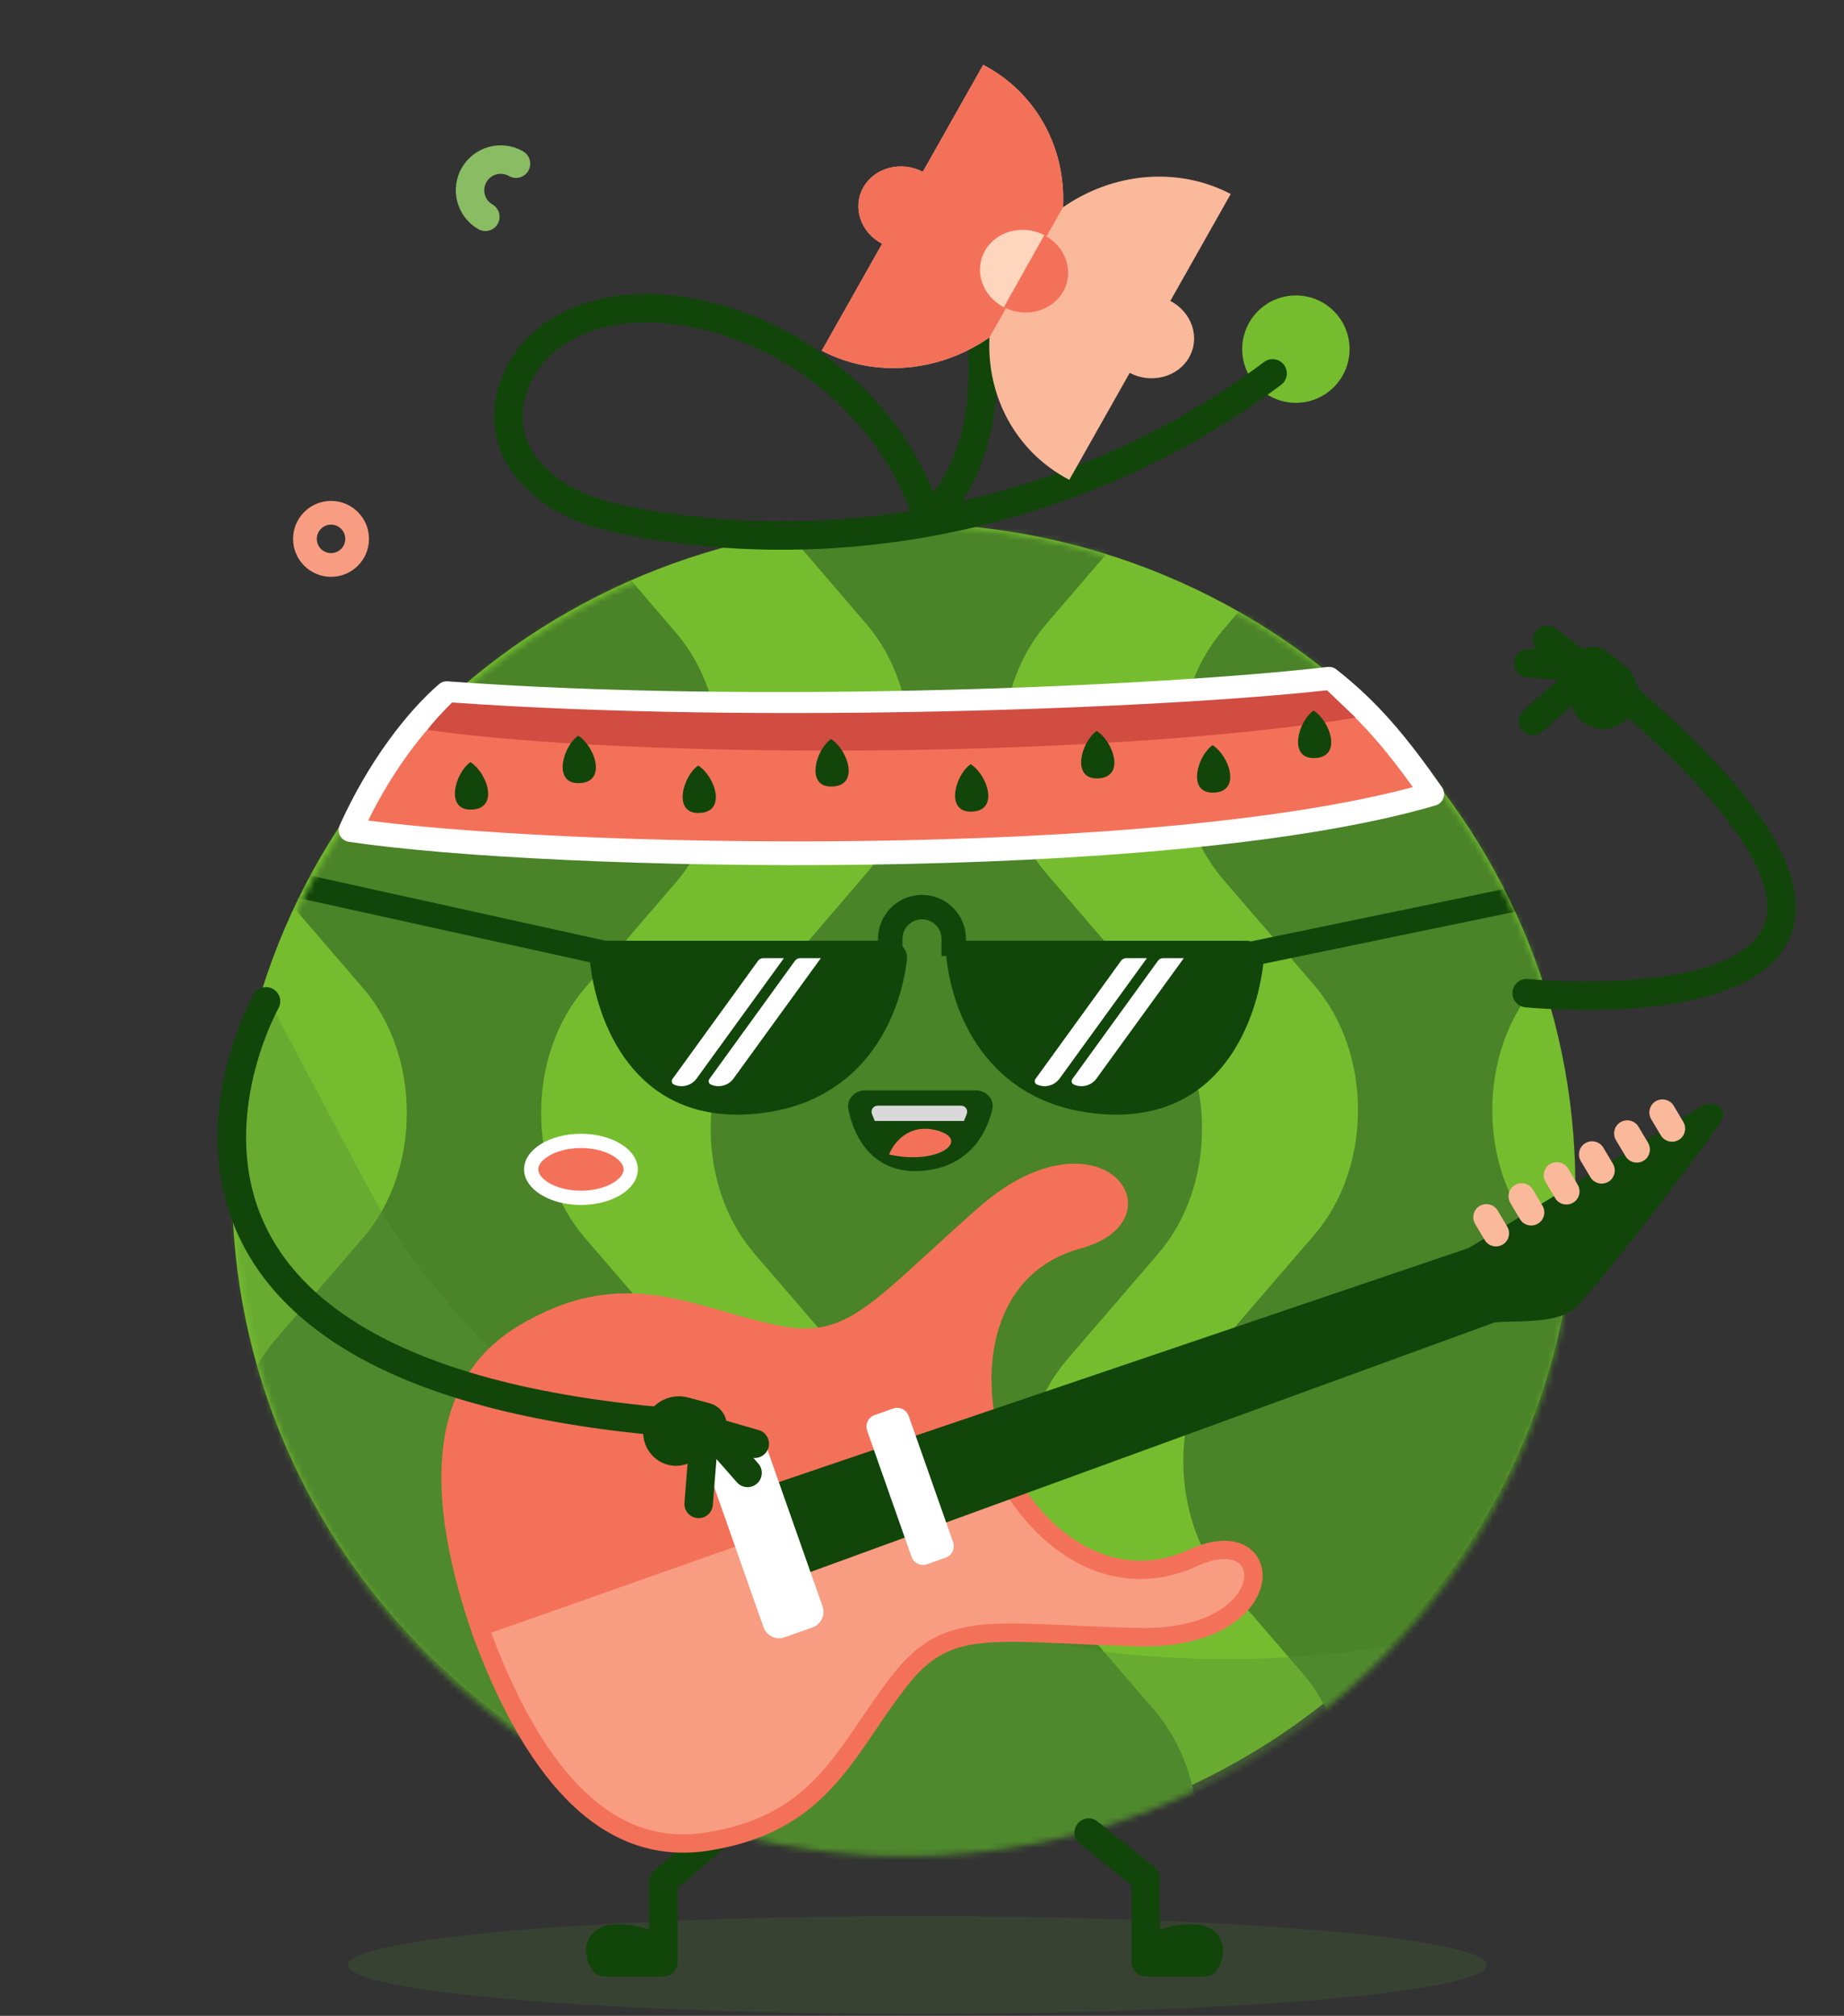
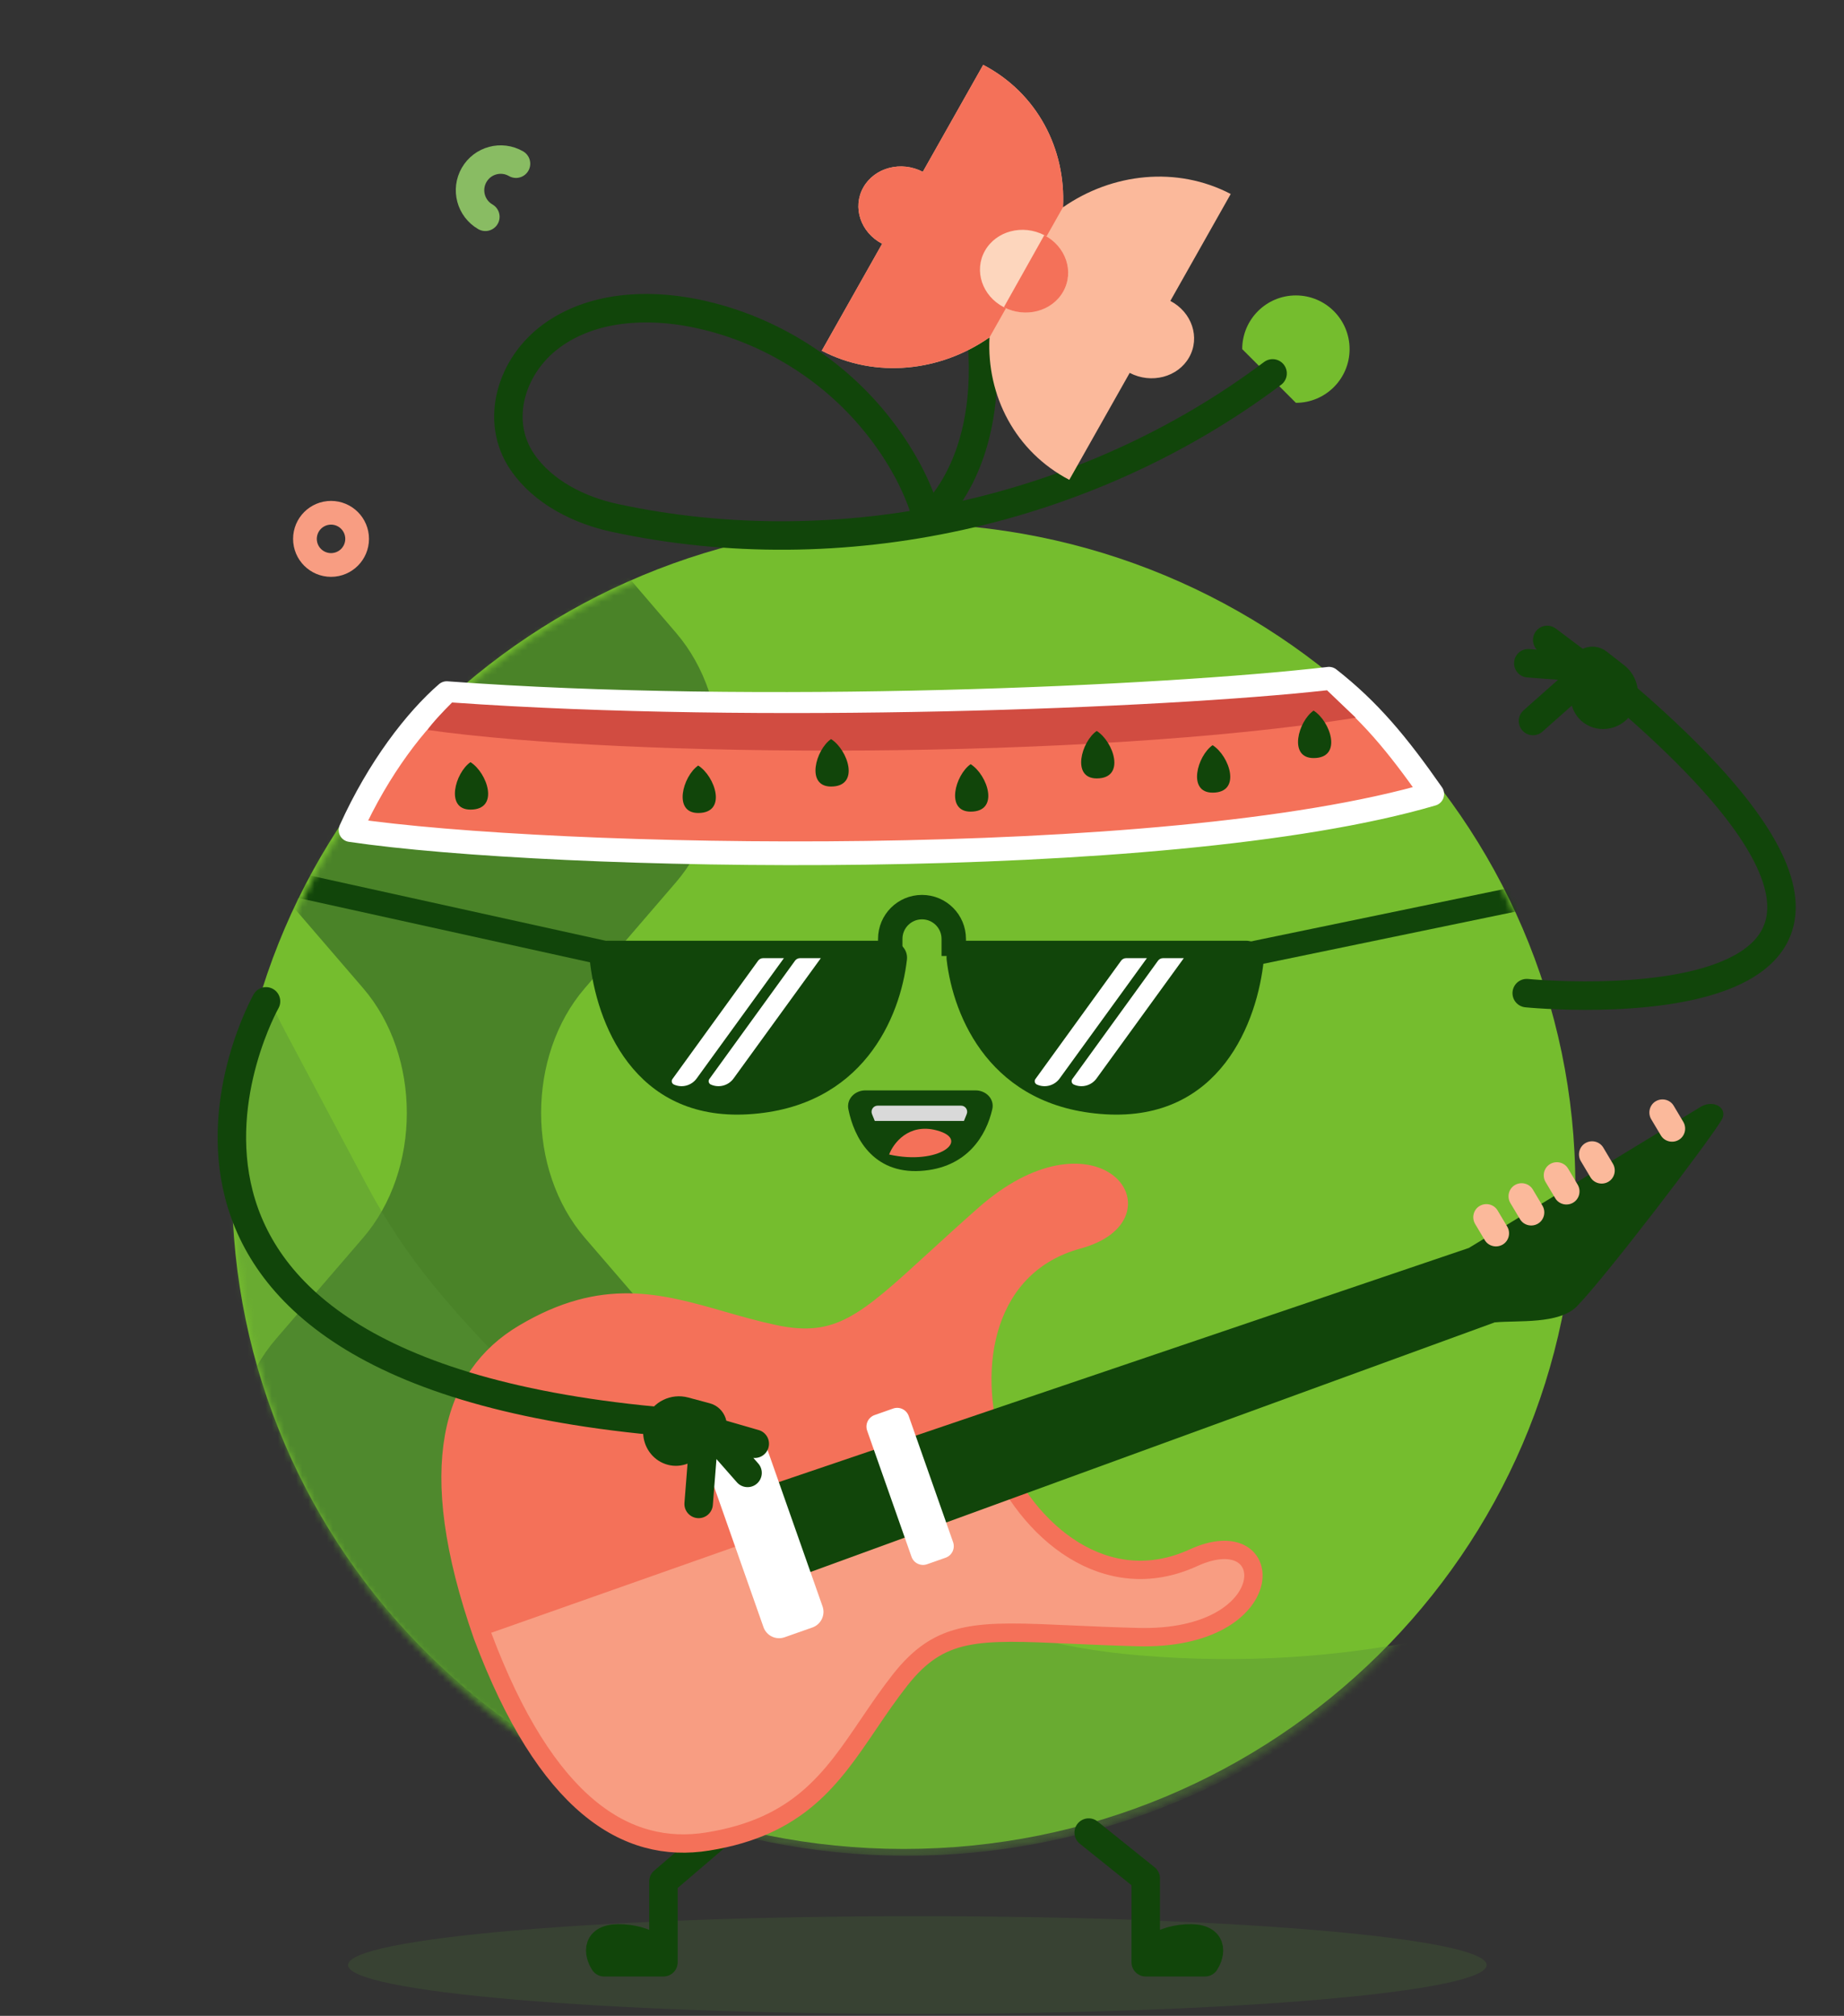
<svg xmlns="http://www.w3.org/2000/svg" width="302" height="330" viewBox="0 0 302 330" fill="none">
  <rect x="0" y="0" width="302" height="330" fill="#333333" stroke="none" />
-   <path d="M212.235 65.945C217.09 65.945 221.027 62.009 221.027 57.154C221.027 52.298 217.09 48.362 212.235 48.362C207.379 48.362 203.443 52.298 203.443 57.154C203.443 62.009 207.379 65.945 212.235 65.945Z" fill="#75BD2E" />
+   <path d="M212.235 65.945C217.09 65.945 221.027 62.009 221.027 57.154C221.027 52.298 217.09 48.362 212.235 48.362C207.379 48.362 203.443 52.298 203.443 57.154Z" fill="#75BD2E" />
  <path d="M56.158 88.216C56.158 89.289 55.289 90.158 54.216 90.158C53.143 90.158 52.273 89.289 52.273 88.216C52.273 87.143 53.143 86.273 54.216 86.273C55.289 86.273 56.158 87.143 56.158 88.216Z" stroke="#F89D82" stroke-width="8.547" />
  <path d="M84.509 26.797C82.108 25.41 79.038 26.233 77.652 28.634C76.266 31.035 77.088 34.105 79.489 35.491" stroke="#89BC63" stroke-width="4.662" stroke-linecap="round" />
  <path d="M150.239 329.682C201.733 329.682 243.477 326.1 243.477 321.682C243.477 317.263 201.733 313.682 150.239 313.682C98.744 313.682 57 317.263 57 321.682C57 326.1 98.744 329.682 150.239 329.682Z" fill="#579035" fill-opacity="0.16" />
  <path d="M148 302.68C208.751 302.68 258 254.103 258 194.18C258 134.257 208.751 85.68 148 85.68C87.249 85.68 38 134.257 38 194.18C38 254.103 87.249 302.68 148 302.68Z" fill="#75BD2E" />
  <mask id="mask0_766_12108" style="mask-type:luminance" maskUnits="userSpaceOnUse" x="38" y="86" width="220" height="218">
    <path d="M148.25 303.898C208.863 303.898 258 255.12 258 194.949C258 134.778 208.863 86 148.25 86C87.637 86 38.5 134.778 38.5 194.949C38.5 255.12 87.637 303.898 148.25 303.898Z" fill="white" />
  </mask>
  <g mask="url(#mask0_766_12108)">
    <path d="M79.179 508.224L105.772 477.581C115.404 466.481 115.404 447.658 105.768 436.562L97.218 426.716C87.6 415.64 87.579 396.863 97.169 385.752L110.183 370.668C119.756 359.575 119.753 340.843 110.176 329.753L97.703 315.31C88.123 304.22 88.127 285.477 97.703 274.387L110.04 260.104C119.613 249.021 119.62 230.299 110.061 219.202L95.787 202.639C86.235 191.556 86.232 172.855 95.78 161.765L110.7 144.44C120.234 133.367 120.248 114.704 110.731 103.611L92.343 82.177C82.836 71.094 82.84 52.448 92.353 41.372L109.565 21.334C119.093 10.241 119.082 -8.439 109.538 -19.515L77.643 -56.526H77.605L45.711 -19.515C36.166 -8.439 36.155 10.237 45.682 21.334L62.895 41.372C72.408 52.448 72.412 71.094 62.905 82.177L44.517 103.611C35 114.704 35.014 133.367 44.548 144.44L59.468 161.765C69.016 172.855 69.013 191.553 59.461 202.639L45.187 219.202C35.625 230.299 35.635 249.021 45.208 260.104L57.545 274.387C67.125 285.477 67.125 304.22 57.545 315.31L45.072 329.753C35.495 340.839 35.495 359.575 45.065 370.668L58.079 385.752C67.669 396.866 67.645 415.64 58.03 426.716L49.48 436.562C39.844 447.658 39.844 466.481 49.476 477.581L76.069 508.224H79.165H79.179Z" fill="#4A8328" />
-     <path d="M234.956 507.75L261.55 477.107C271.182 466.006 271.182 447.184 261.546 436.088L252.996 426.242C243.378 415.166 243.357 396.388 252.947 385.278L265.961 370.194C275.534 359.101 275.53 340.368 265.954 329.279L253.481 314.835C243.901 303.746 243.905 285.003 253.481 273.913L265.818 259.629C275.391 248.547 275.398 229.825 265.839 218.728L251.565 202.165C242.013 191.082 242.01 172.381 251.558 161.291L266.477 143.966C276.012 132.893 276.026 114.23 266.509 103.137L248.12 81.703C238.614 70.62 238.617 51.974 248.131 40.898L265.343 20.86C274.871 9.767 274.86 -8.914 265.315 -19.989L233.421 -57H233.383L201.488 -19.989C191.943 -8.914 191.933 9.763 201.46 20.86L218.673 40.898C228.186 51.974 228.19 70.62 218.683 81.703L200.295 103.137C190.778 114.23 190.792 132.893 200.326 143.966L215.245 161.291C224.794 172.381 224.79 191.079 215.238 202.165L200.965 218.728C191.402 229.825 191.413 248.547 200.986 259.629L213.322 273.913C222.902 285.003 222.902 303.746 213.322 314.835L200.85 329.279C191.273 340.365 191.273 359.101 200.843 370.194L213.856 385.278C223.447 396.392 223.422 415.166 213.808 426.242L205.257 436.088C195.622 447.184 195.622 466.006 205.254 477.107L231.847 507.75H234.943H234.956Z" fill="#4A8328" />
-     <path d="M158.18 569L184.773 538.357C194.406 527.257 194.406 508.435 184.77 497.338L176.22 487.492C166.601 476.416 166.58 457.639 176.171 446.528L189.185 431.444C198.758 420.351 198.754 401.619 189.178 390.529L176.705 376.086C167.125 364.996 167.128 346.254 176.705 335.164L189.042 320.88C198.614 309.797 198.621 291.075 189.063 279.979L174.789 263.415C165.237 252.332 165.233 233.631 174.782 222.542L189.701 205.216C199.236 194.144 199.25 175.481 189.733 164.388L171.344 142.953C161.838 131.87 161.841 113.225 171.355 102.149L188.567 82.11C198.094 71.017 198.084 52.337 188.539 41.261L156.645 4.25H156.606L124.712 41.261C115.167 52.337 115.157 71.014 124.684 82.11L141.896 102.149C151.41 113.225 151.413 131.87 141.907 142.953L123.518 164.388C114.001 175.481 114.015 194.144 123.55 205.216L138.469 222.542C148.018 233.631 148.014 252.329 138.462 263.415L124.188 279.979C114.626 291.075 114.637 309.797 124.209 320.88L136.546 335.164C146.126 346.254 146.126 364.996 136.546 376.086L124.073 390.529C114.497 401.615 114.497 420.351 124.066 431.444L137.08 446.528C146.67 457.642 146.646 476.416 137.031 487.492L128.481 497.338C118.845 508.435 118.845 527.257 128.478 538.357L155.071 569H158.166H158.18Z" fill="#4A8328" />
    <path d="M150.749 191.684C142.968 192.153 139.865 186.221 138.941 181.586C138.605 179.902 140.008 178.501 141.725 178.501H159.773C161.489 178.501 162.895 179.906 162.513 181.579C161.537 185.859 158.411 191.221 150.749 191.684Z" fill="#11450A" />
    <path d="M145.617 188.997C146.293 187.172 148.797 183.825 153.399 185.042C159.15 186.564 153.737 190.823 145.617 188.997Z" fill="#F47159" />
    <path d="M157.398 181H143.738C143.03 181 142.546 181.717 142.811 182.374L143.265 183.5H157.871L158.325 182.374C158.59 181.717 158.106 181 157.398 181Z" fill="#D9D9D9" />
    <path d="M122.57 182.412C103.724 183.55 97.613 167.263 96.587 157.099C96.415 155.391 97.814 154 99.531 154H145.61C147.326 154 148.728 155.391 148.532 157.096C147.446 166.583 141.29 181.282 122.57 182.412Z" fill="#11450A" />
    <path d="M124.16 157.272L110.129 176.642C109.905 176.95 110.021 177.384 110.369 177.541C111.684 178.136 113.242 177.724 114.089 176.557L128.383 156.856L124.976 156.856C124.653 156.856 124.349 157.011 124.16 157.272Z" fill="white" />
    <path d="M130.204 157.272L116.173 176.642C115.95 176.95 116.065 177.384 116.413 177.541C117.728 178.136 119.286 177.724 120.133 176.557L134.428 156.856L131.02 156.856C130.697 156.856 130.393 157.011 130.204 157.272Z" fill="white" />
    <path d="M180.997 182.412C199.843 183.55 205.954 167.263 206.98 157.099C207.152 155.391 205.753 154 204.036 154H157.957C156.241 154 154.839 155.391 155.034 157.096C156.121 166.583 162.277 181.282 180.997 182.412Z" fill="#11450A" />
    <path d="M183.607 157.272L169.576 176.642C169.353 176.95 169.468 177.384 169.816 177.541C171.132 178.136 172.689 177.724 173.536 176.557L187.831 156.856L184.424 156.856C184.1 156.856 183.796 157.011 183.607 157.272Z" fill="white" />
    <path d="M189.652 157.272L175.62 176.642C175.397 176.95 175.512 177.384 175.86 177.541C177.176 178.136 178.733 177.724 179.58 176.557L193.875 156.856L190.468 156.856C190.144 156.856 189.841 157.011 189.652 157.272Z" fill="white" />
    <g style="mix-blend-mode:multiply" opacity="0.5">
      <path d="M163.8 266.559C154.999 263.793 146.194 261.028 137.393 258.263C130.657 256.148 124.145 253.368 118.005 249.9C99.914 239.684 84.281 226.567 71.116 210.557C66.837 205.353 63.109 199.73 59.953 193.786C55.529 185.453 51.104 177.116 46.677 168.784C44.048 163.83 41.807 158.678 40.057 153.358C40.048 153.325 40.036 153.29 40.025 153.258C33.114 173.346 31.775 195.588 37.38 217.717C52.847 278.786 115.499 315.835 176.902 300.231C198.351 294.78 216.83 283.635 231.108 268.833C215.76 271.675 200.204 272.326 184.44 270.786C177.431 270.101 170.517 268.668 163.803 266.558L163.8 266.559Z" fill="#579035" fill-opacity="0.8" />
    </g>
    <path d="M203.202 156.5L251.555 146.5" stroke="#11450A" stroke-width="4" />
    <path d="M103.474 157L49.077 145" stroke="#11450A" stroke-width="4" />
  </g>
-   <path d="M103.303 191.429C103.303 192.491 102.611 193.629 101.12 194.561C99.646 195.483 97.536 196.091 95.145 196.091C92.754 196.091 90.644 195.483 89.17 194.561C87.679 193.629 86.987 192.491 86.987 191.429C86.987 190.367 87.679 189.229 89.17 188.297C90.644 187.375 92.754 186.767 95.145 186.767C97.536 186.767 99.646 187.375 101.12 188.297C102.611 189.229 103.303 190.367 103.303 191.429Z" fill="#F47159" stroke="white" stroke-width="2.331" />
  <path d="M151.942 85.519C151.942 85.519 150.665 78.108 143.293 69.067C135.891 59.987 125.276 53.585 113.794 51.273C105.784 49.66 96.873 50.18 90.286 55.014C83.7 59.849 80.938 68.87 85.543 75.621C88.922 80.575 94.855 83.537 100.717 84.795C137.773 92.765 178.117 83.899 208.418 61.126" stroke="#11450A" stroke-width="4.662" stroke-miterlimit="10" stroke-linecap="round" />
  <path d="M108.656 321.229H98.944C98.037 319.805 97.39 317.034 102.052 317.345C106.714 317.655 108.397 320.064 108.656 321.229ZM108.656 321.229V308L118 300" stroke="#11450A" stroke-width="4.662" stroke-linecap="round" stroke-linejoin="round" />
  <path d="M187.643 321.229H197.356C198.262 319.805 198.91 317.034 194.248 317.345C189.586 317.655 187.902 320.064 187.643 321.229ZM187.643 321.229V307.5L178.299 300" stroke="#11450A" stroke-width="4.662" stroke-linecap="round" stroke-linejoin="round" />
  <path d="M57.411 135.886C62.022 125.662 68.171 117.797 73.166 113.471C124.199 117.246 190.5 114.258 217.656 111.112C224.188 116.224 228.8 121.729 234.564 129.988C190.602 142.886 90.338 140.776 57.411 135.886Z" fill="#F47159" stroke="white" stroke-width="3.885" stroke-linejoin="round" />
  <path d="M70.037 119.5C70.037 119.5 70.537 118.5 74.037 115C124.449 118.567 190.509 115.973 217.334 113L222.037 117.5C178.037 124.5 102.564 124.12 70.037 119.5Z" fill="#D14C41" />
  <path d="M77.051 124.767C74.524 126.521 72.884 132.536 77.051 132.536C81.853 132.536 79.831 126.521 77.051 124.767Z" fill="#11450A" />
-   <path d="M94.699 120.436C92.172 122.19 90.531 128.205 94.699 128.205C99.5 128.205 97.479 122.19 94.699 120.436Z" fill="#11450A" />
  <path d="M114.347 125.32C111.82 127.075 110.179 133.09 114.347 133.09C119.148 133.09 117.127 127.075 114.347 125.32Z" fill="#11450A" />
  <path d="M136.103 120.989C133.576 122.744 131.935 128.759 136.103 128.759C140.904 128.759 138.882 122.744 136.103 120.989Z" fill="#11450A" />
  <path d="M158.966 125.098C156.439 126.852 154.798 132.868 158.966 132.868C163.767 132.868 161.746 126.852 158.966 125.098Z" fill="#11450A" />
  <path d="M179.614 119.659C177.087 121.413 175.446 127.429 179.614 127.429C184.415 127.429 182.393 121.413 179.614 119.659Z" fill="#11450A" />
  <path d="M198.592 121.989C196.065 123.744 194.425 129.759 198.592 129.759C203.394 129.759 201.372 123.744 198.592 121.989Z" fill="#11450A" />
  <path d="M215.132 116.328C212.605 118.082 210.964 124.098 215.132 124.098C219.933 124.098 217.912 118.082 215.132 116.328Z" fill="#11450A" />
  <path d="M152 85.001C152 85.001 163.127 76.629 160.637 54.001" stroke="#11450A" stroke-width="4.662" stroke-miterlimit="10" stroke-linecap="round" />
  <path d="M144.474 39.906L134.584 57.415C143.422 62.023 154.014 60.837 162.056 55.233C161.55 64.768 166.283 73.941 175.124 78.551L185.014 61.042C188.553 62.889 192.912 61.748 194.751 58.496C196.59 55.244 195.21 51.111 191.671 49.264L201.561 31.756C192.723 27.147 182.132 28.333 174.089 33.938C174.595 24.403 169.863 15.229 161.022 10.62L151.132 28.128C147.593 26.282 143.233 27.423 141.394 30.675C139.556 33.927 140.935 38.06 144.474 39.906Z" fill="#FBB99B" />
  <path d="M174.087 33.934C174.593 24.399 169.861 15.225 161.02 10.616L151.129 28.125C147.59 26.278 143.231 27.419 141.392 30.671C139.553 33.923 140.933 38.056 144.472 39.902L134.582 57.411C143.42 62.02 154.011 60.833 162.054 55.229L174.084 33.933L174.087 33.934Z" fill="#F47159" />
  <path d="M171.026 38.497C167.481 36.66 163.125 37.812 161.297 41.069C159.468 44.327 160.859 48.457 164.404 50.294C167.949 52.131 172.305 50.98 174.133 47.722C175.962 44.464 174.571 40.334 171.026 38.497Z" fill="#FDD6BD" />
  <path d="M174.133 47.722C175.962 44.464 174.571 40.334 171.026 38.497L164.404 50.294C167.949 52.131 172.305 50.98 174.133 47.722Z" fill="#F47159" />
  <path fill-rule="evenodd" clip-rule="evenodd" d="M162.757 237.403C168.233 250.974 181.212 261.53 195.442 255.017C209.59 248.538 210.071 268.622 186.331 267.997C182.233 267.891 178.628 267.729 175.427 267.584C160.086 266.892 154.014 266.618 147.395 275.042C145.498 277.457 143.842 279.899 142.228 282.278C136.239 291.111 130.842 299.068 115.926 301.46C102.516 303.629 89.42 295.467 79.035 267.789C69.256 239.892 74.072 225.231 85.753 218.296C98.733 210.567 107.976 213.214 118.236 216.151C120.999 216.942 123.836 217.754 126.84 218.39C137.321 220.611 141.805 216.507 153.133 206.139C155.497 203.975 158.159 201.538 161.236 198.83C179.052 183.127 191.561 198.848 176.55 202.948C161.461 207.073 158.266 223.483 162.757 237.403Z" fill="#F89D82" stroke="#F47159" stroke-width="3" stroke-miterlimit="2" stroke-linejoin="round" />
  <path fill-rule="evenodd" clip-rule="evenodd" d="M79.035 267.789L163.018 238.184C158.151 224.103 161.178 207.151 176.55 202.948C191.561 198.848 179.052 183.127 161.236 198.83C158.159 201.538 155.497 203.975 153.133 206.139C141.805 216.507 137.321 220.611 126.84 218.39C123.836 217.754 120.999 216.942 118.236 216.151C107.976 213.214 98.733 210.567 85.753 218.296C74.072 225.231 69.256 239.892 79.035 267.789Z" fill="#F47159" />
  <path fill-rule="evenodd" clip-rule="evenodd" d="M244.861 216.454L127.915 259.097L122.697 244.269L240.579 204.288L240.577 204.283L278.523 181.197C280.685 179.897 283.137 181.459 281.927 183.383C279.636 187.168 263.042 208.939 258.224 213.883C255.271 216.809 248.653 216.128 244.867 216.473L244.861 216.454Z" fill="#11450A" />
  <path d="M148.824 231.805L156.09 252.452C156.456 253.494 155.909 254.636 154.867 255.003L151.832 256.071C150.79 256.437 149.649 255.89 149.282 254.848L142.016 234.201C141.649 233.159 142.197 232.017 143.239 231.65L146.273 230.583C147.315 230.216 148.457 230.763 148.824 231.805Z" fill="white" />
  <path d="M125.577 237.012L134.71 262.964C135.208 264.377 134.465 265.925 133.053 266.422L128.496 268.026C127.084 268.523 125.535 267.781 125.038 266.368L115.905 240.415C115.408 239.003 116.15 237.455 117.563 236.957L122.119 235.354C123.532 234.857 125.08 235.599 125.577 237.012Z" fill="white" />
  <path d="M271.17 180.277C270.153 180.874 269.827 182.202 270.424 183.219L271.996 185.856C272.593 186.873 273.921 187.199 274.938 186.602C275.956 186.004 276.282 184.676 275.684 183.659L274.113 181.023C273.515 180.006 272.188 179.679 271.17 180.277Z" fill="#FBB99B" />
-   <path d="M265.398 183.701C264.381 184.298 264.054 185.626 264.652 186.643L266.223 189.279C266.821 190.297 268.149 190.623 269.166 190.026C270.183 189.428 270.51 188.1 269.912 187.083L268.341 184.447C267.743 183.429 266.415 183.103 265.398 183.701Z" fill="#FBB99B" />
  <path d="M259.644 187.133C258.626 187.731 258.3 189.058 258.898 190.076L260.469 192.712C261.067 193.729 262.394 194.056 263.412 193.458C264.429 192.861 264.755 191.533 264.158 190.516L262.586 187.879C261.989 186.862 260.661 186.536 259.644 187.133Z" fill="#FBB99B" />
  <path d="M253.871 190.557C252.854 191.155 252.528 192.482 253.125 193.5L254.697 196.136C255.294 197.153 256.622 197.48 257.639 196.882C258.657 196.284 258.983 194.957 258.386 193.939L256.814 191.303C256.216 190.286 254.889 189.959 253.871 190.557Z" fill="#FBB99B" />
  <path d="M248.104 193.994C247.086 194.591 246.76 195.919 247.358 196.936L248.929 199.572C249.527 200.59 250.854 200.916 251.872 200.319C252.889 199.721 253.216 198.393 252.618 197.376L251.047 194.74C250.449 193.722 249.121 193.396 248.104 193.994Z" fill="#FBB99B" />
  <path d="M242.332 197.417C241.314 198.015 240.988 199.343 241.585 200.36L243.157 202.996C243.755 204.014 245.082 204.34 246.1 203.742C247.117 203.145 247.443 201.817 246.846 200.8L245.274 198.164C244.677 197.146 243.349 196.82 242.332 197.417Z" fill="#FBB99B" />
  <path d="M112.106 231.028L115.627 231.972C116.629 232.241 117.037 233.441 116.406 234.264C115.658 235.258 113.994 236.311 112.151 237.257C109.426 238.658 106.746 235.842 107.964 233.03C108.657 231.428 110.42 230.576 112.106 231.028Z" fill="#11450A" />
  <path d="M120.682 242.657C121.532 243.624 123.005 243.719 123.972 242.869C124.938 242.018 125.033 240.546 124.183 239.579L120.682 242.657ZM116.406 234.264L114.556 232.846L114.55 232.854L114.543 232.863L116.406 234.264ZM112.151 237.257L113.217 239.331L113.217 239.331L112.151 237.257ZM112.096 246.014C111.995 247.297 112.953 248.42 114.237 248.521C115.52 248.623 116.642 247.664 116.744 246.381L112.096 246.014ZM122.965 238.584C124.202 238.942 125.494 238.228 125.851 236.992C126.208 235.755 125.495 234.463 124.258 234.106L122.965 238.584ZM107.964 233.03L110.103 233.956L110.103 233.956L107.964 233.03ZM116.231 229.721L112.709 228.777L111.502 233.28L115.024 234.224L116.231 229.721ZM124.183 239.579L118.156 232.725L114.655 235.804L120.682 242.657L124.183 239.579ZM113.217 239.331C114.188 238.831 115.157 238.282 116.004 237.703C116.822 237.144 117.668 236.463 118.268 235.666L114.543 232.863C114.396 233.059 114.036 233.401 113.374 233.854C112.742 234.286 111.957 234.737 111.086 235.184L113.217 239.331ZM112.825 236.782L112.096 246.014L116.744 246.381L117.473 237.149L112.825 236.782ZM115.759 236.504L122.965 238.584L124.258 234.106L117.053 232.025L115.759 236.504ZM105.824 232.104C104.828 234.405 105.412 236.815 106.91 238.351C108.438 239.917 110.887 240.528 113.217 239.331L111.086 235.184C110.842 235.309 110.682 235.306 110.59 235.289C110.483 235.27 110.361 235.212 110.248 235.096C110.029 234.871 109.881 234.467 110.103 233.956L105.824 232.104ZM112.709 228.777C109.907 228.026 106.977 229.442 105.824 232.104L110.103 233.956C110.337 233.415 110.933 233.127 111.502 233.28L112.709 228.777ZM115.024 234.224C114.422 234.062 114.177 233.341 114.556 232.846L118.256 235.682C119.897 233.541 118.837 230.419 116.231 229.721L115.024 234.224Z" fill="#11450A" />
  <path d="M43.567 163.924C43.567 163.924 8.935 225.282 112 233" stroke="#11450A" stroke-width="4.662" stroke-miterlimit="10" stroke-linecap="round" />
  <path d="M250.038 162.58C250.038 162.58 332.686 170.811 265.337 113.27" stroke="#11450A" stroke-width="4.662" stroke-miterlimit="10" stroke-linecap="round" />
  <path d="M264.569 110.744L261.694 108.501C260.877 107.863 259.673 108.26 259.396 109.26C259.053 110.455 259.215 112.418 259.568 114.458C260.09 117.478 263.953 117.922 265.465 115.257C266.326 113.738 265.945 111.818 264.569 110.744Z" fill="#11450A" />
  <path d="M250.12 110.899C248.836 110.803 247.874 109.684 247.971 108.4C248.067 107.116 249.186 106.154 250.47 106.251L250.12 110.899ZM259.396 109.26L261.642 109.883L261.639 109.892L261.636 109.902L259.396 109.26ZM259.568 114.458L257.271 114.856L257.271 114.856L259.568 114.458ZM252.61 119.775C251.646 120.629 250.173 120.54 249.319 119.576C248.466 118.613 248.555 117.139 249.518 116.286L252.61 119.775ZM251.997 106.624C250.967 105.852 250.759 104.391 251.531 103.361C252.303 102.331 253.764 102.122 254.794 102.895L251.997 106.624ZM265.465 115.257L263.437 114.106L263.437 114.106L265.465 115.257ZM263.129 106.663L266.003 108.907L263.134 112.582L260.26 110.339L263.129 106.663ZM250.47 106.251L259.571 106.935L259.221 111.584L250.12 110.899L250.47 106.251ZM257.271 114.856C257.085 113.78 256.94 112.676 256.892 111.65C256.846 110.662 256.88 109.575 257.155 108.617L261.636 109.902C261.569 110.139 261.512 110.632 261.549 111.433C261.585 112.198 261.698 113.096 261.865 114.061L257.271 114.856ZM259.542 113.634L252.61 119.775L249.518 116.286L256.45 110.145L259.542 113.634ZM257.997 111.124L251.997 106.624L254.794 102.895L260.794 107.395L257.997 111.124ZM267.492 116.407C266.255 118.588 263.979 119.572 261.851 119.301C259.681 119.025 257.718 117.438 257.271 114.856L261.865 114.061C261.911 114.331 262.011 114.456 262.08 114.52C262.16 114.594 262.279 114.656 262.44 114.677C262.751 114.716 263.162 114.591 263.437 114.106L267.492 116.407ZM266.003 108.907C268.29 110.692 268.924 113.883 267.492 116.407L263.437 114.106C263.728 113.593 263.599 112.945 263.134 112.582L266.003 108.907ZM260.26 110.339C260.752 110.722 261.475 110.483 261.642 109.883L257.15 108.636C257.871 106.037 261.002 105.003 263.129 106.663L260.26 110.339Z" fill="#11450A" />
  <path d="M145.8 156.5V153.7C145.8 150.828 148.128 148.5 151 148.5V148.5C153.872 148.5 156.2 150.828 156.2 153.7V156.5" stroke="#11450A" stroke-width="4" />
</svg>